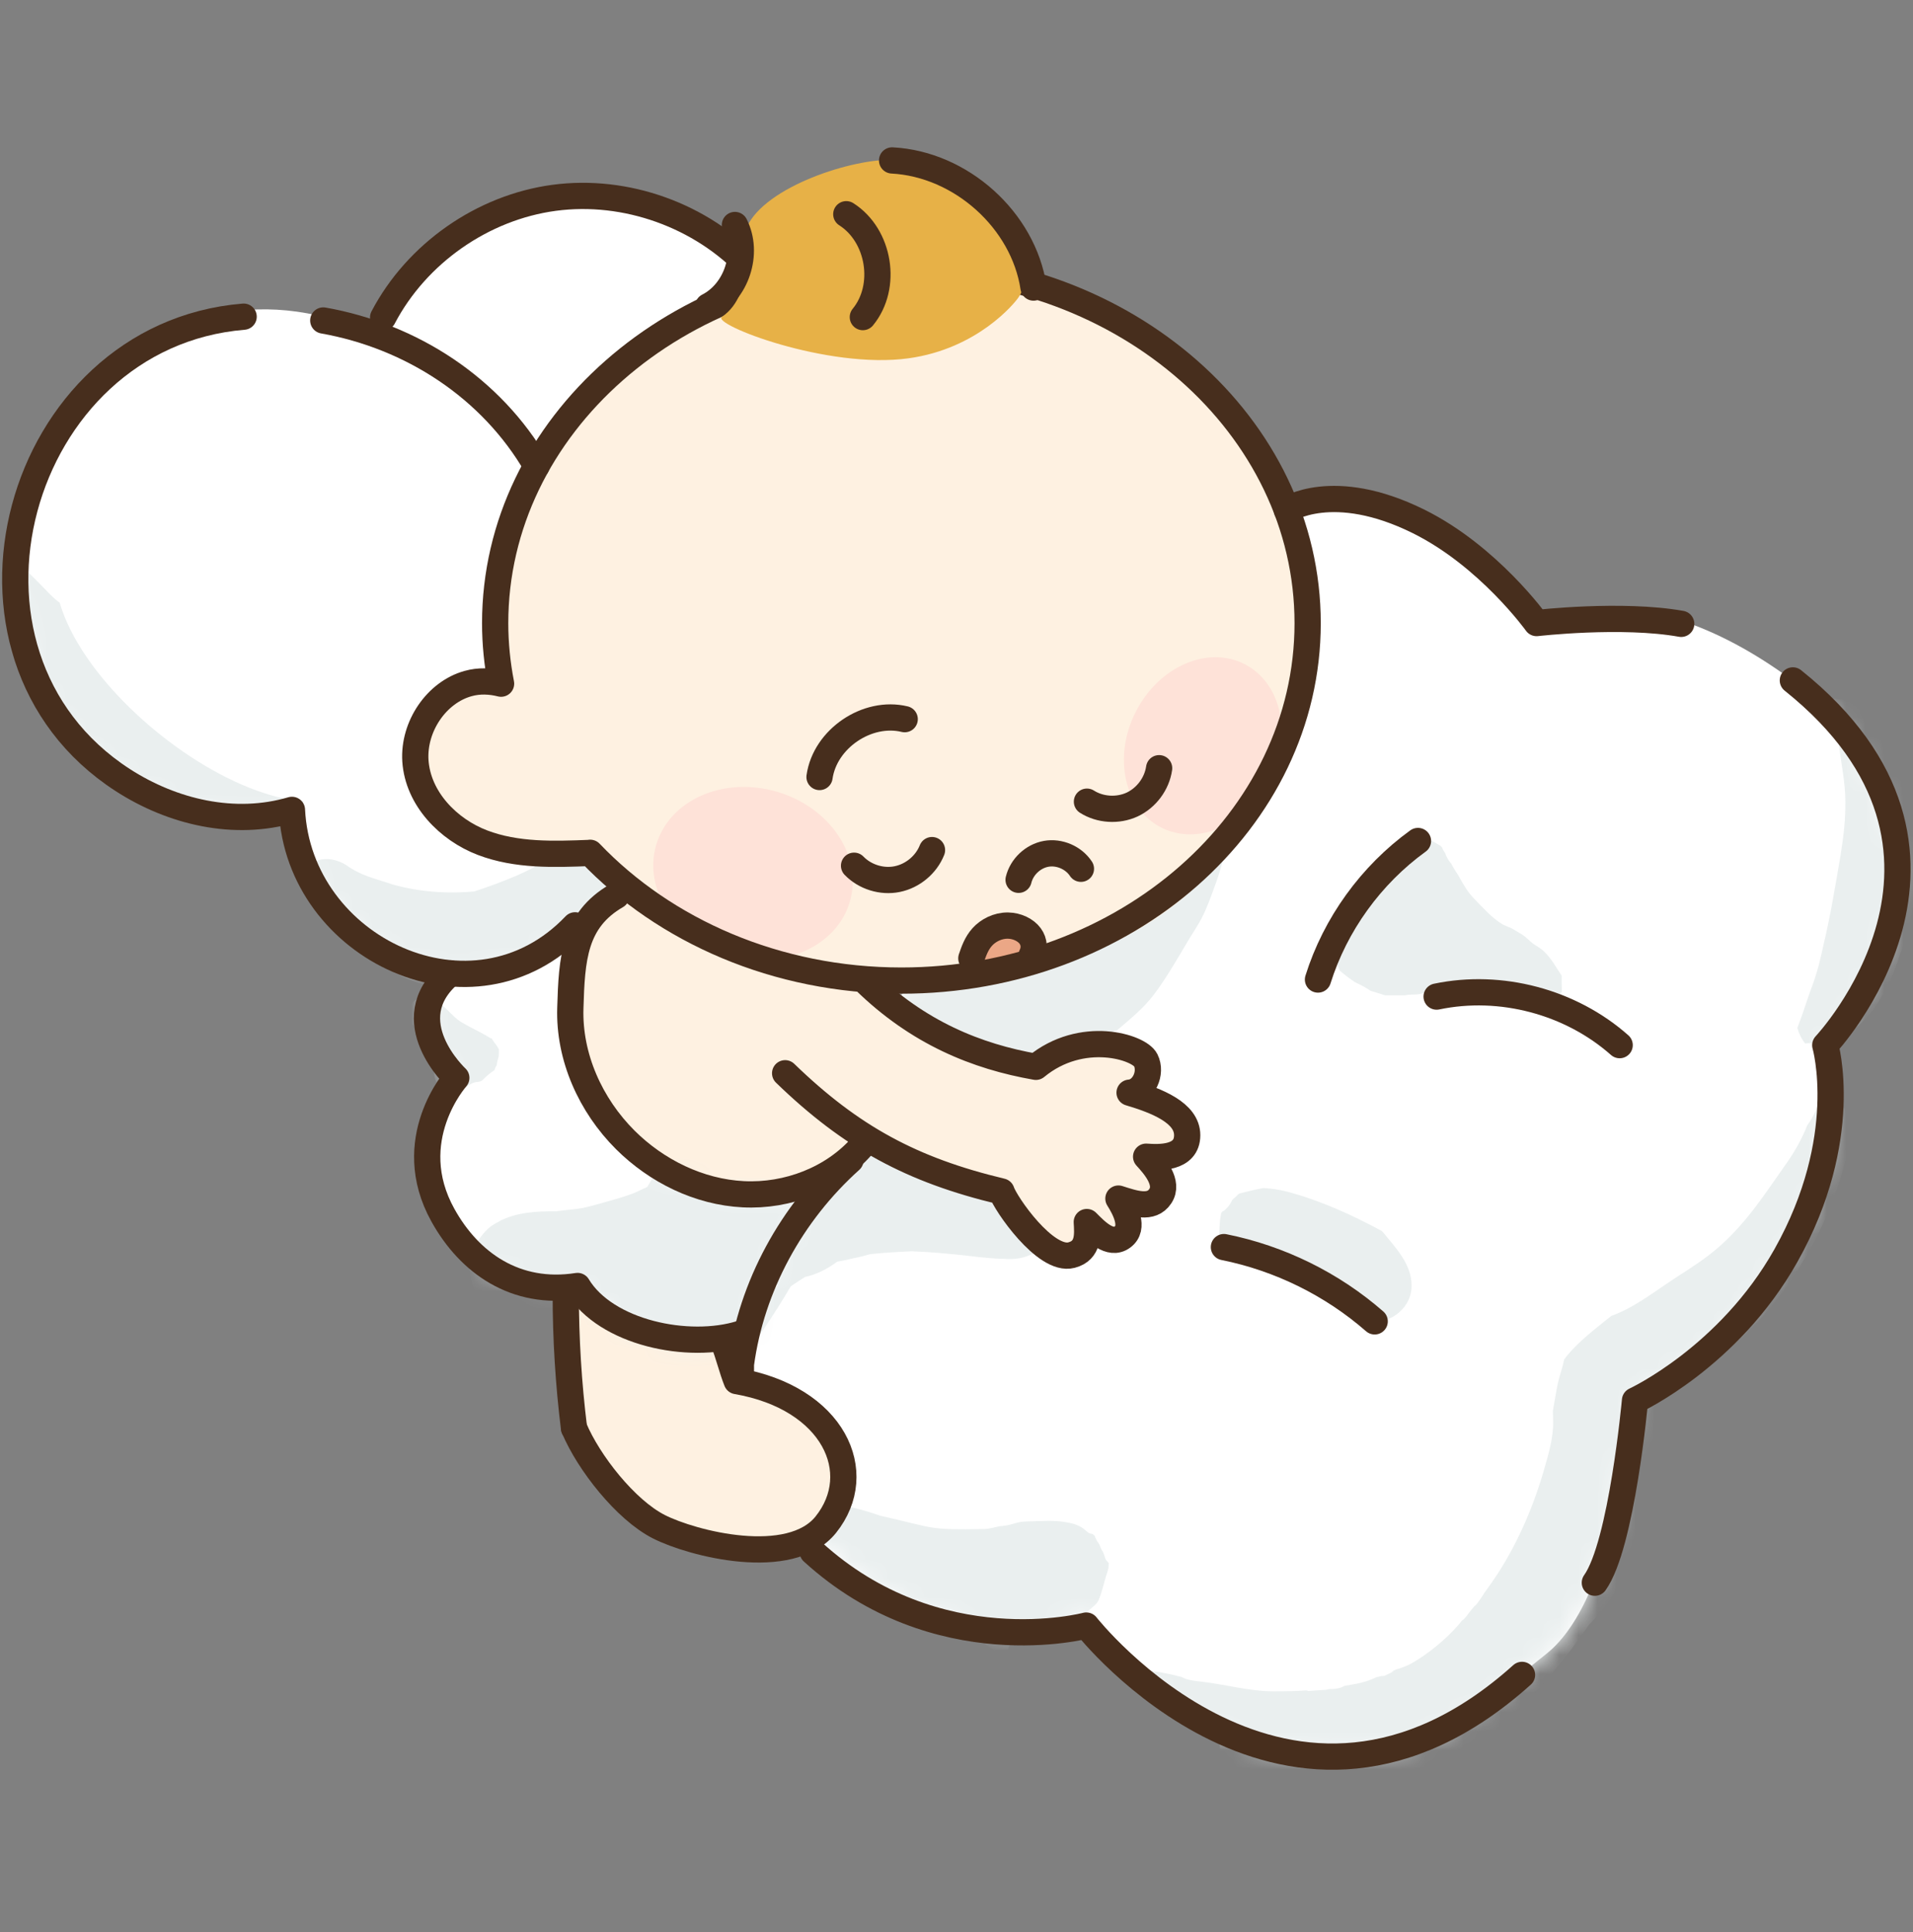
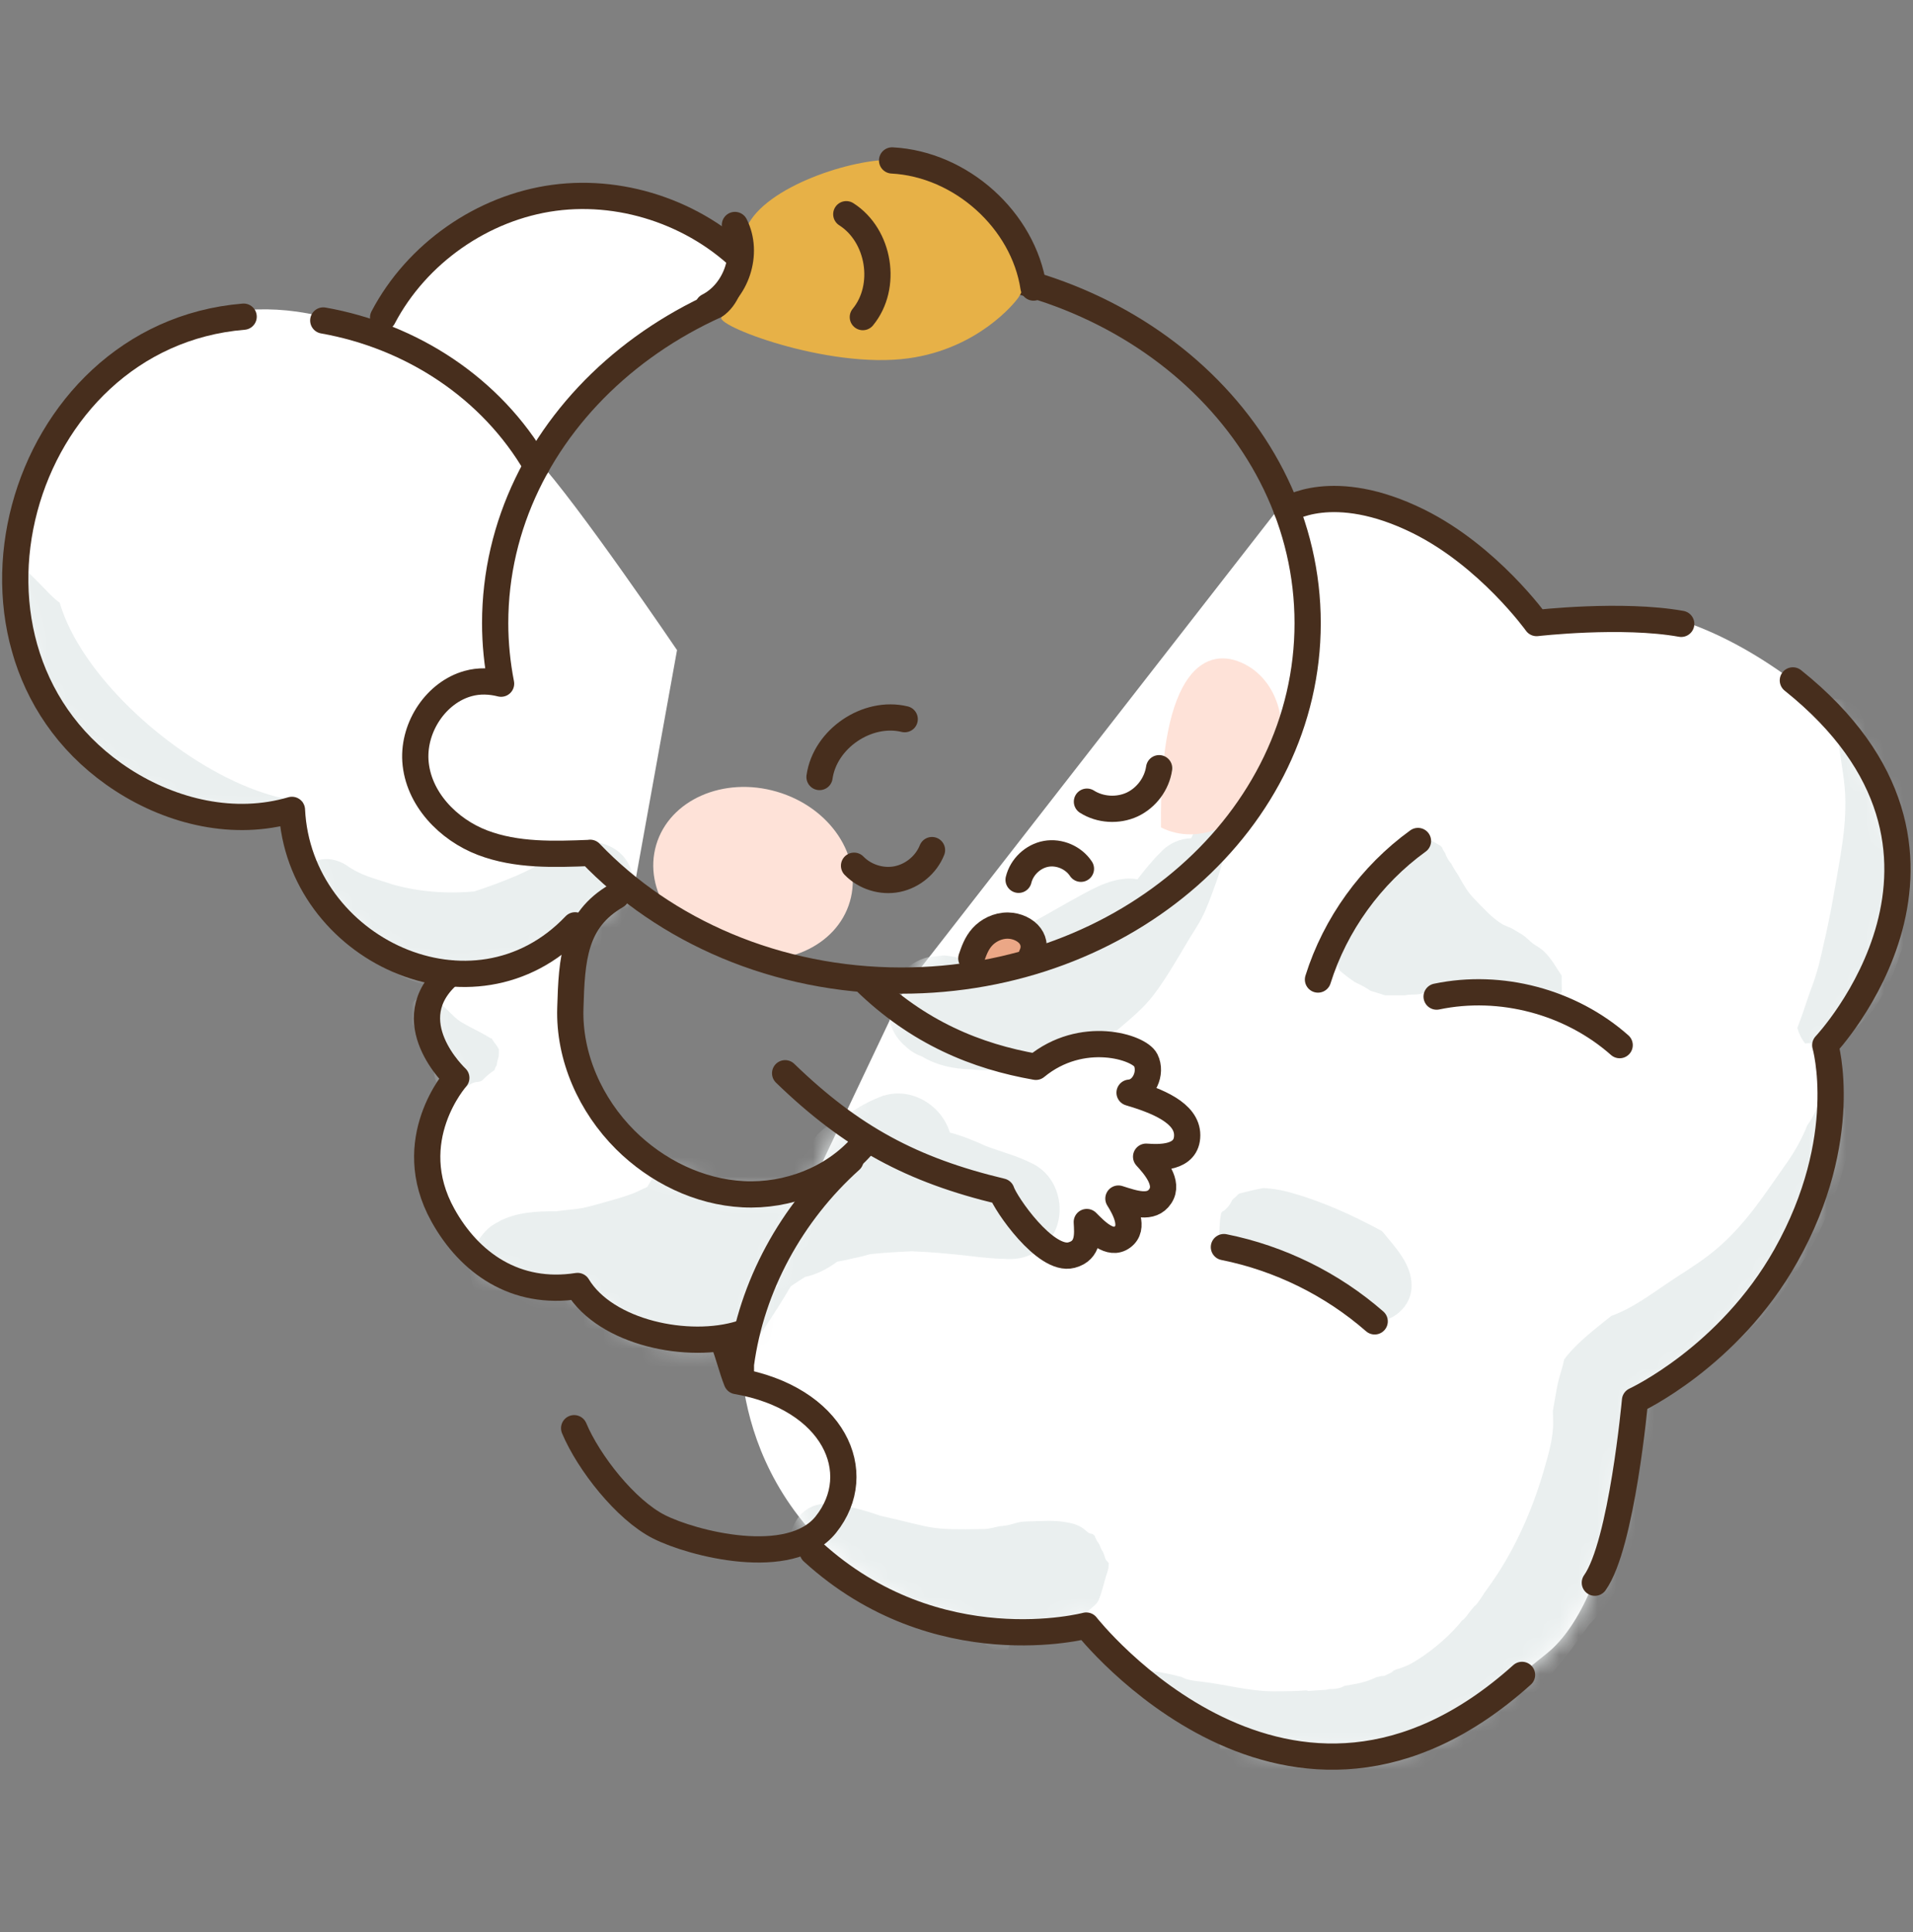
<svg xmlns="http://www.w3.org/2000/svg" width="100" height="101" viewBox="0 0 100 101" fill="none">
  <rect x="0" y="0" width="100" height="101" fill="#808080" stroke="none" />
  <g clip-path="url(#clip0_5244_26840)">
    <path d="M94.996 36.584C86.066 29.197 80.27 32.489 80.27 32.489C80.27 32.489 77.368 28.34 72.436 26.412C69.007 25.068 66.778 26.652 66.778 26.652L47.305 51.66L38.738 69.713C38.738 69.713 37.764 78.493 46.839 83.576C52.401 86.689 57.127 84.392 57.127 84.392C57.127 84.392 59.926 90.688 67.272 91.601C74.878 92.54 76.902 89.55 80.811 86.477C84.701 83.418 85.297 73.054 85.297 73.054C85.297 73.054 88.933 71.97 93.048 66.147C96.868 60.755 95.414 54.63 95.414 54.63C95.414 54.63 99.461 50.563 99.187 45.22C99.063 42.737 96.91 38.169 94.996 36.584Z" fill="white" />
    <mask id="mask0_5244_26840" style="mask-type:luminance" maskUnits="userSpaceOnUse" x="38" y="25" width="62" height="67">
      <path d="M94.996 36.584C86.066 29.197 80.27 32.489 80.27 32.489C80.27 32.489 77.368 28.34 72.436 26.412C69.007 25.068 66.778 26.652 66.778 26.652L47.305 51.66L38.738 69.713C38.738 69.713 37.764 78.493 46.839 83.576C52.401 86.689 57.127 84.392 57.127 84.392C57.127 84.392 59.926 90.688 67.272 91.601C74.878 92.54 76.902 89.55 80.811 86.477C84.701 83.418 85.297 73.054 85.297 73.054C85.297 73.054 88.933 71.97 93.048 66.147C96.868 60.755 95.414 54.63 95.414 54.63C95.414 54.63 99.461 50.563 99.187 45.22C99.063 42.737 96.91 38.169 94.996 36.584Z" fill="white" />
    </mask>
    <g mask="url(#mask0_5244_26840)">
      <path d="M94.489 54.538C94.448 54.545 94.407 54.545 94.365 54.552C94.173 54.319 94.036 54.031 93.954 53.736C94.07 53.441 94.173 53.153 94.256 52.906C94.372 52.563 94.496 52.213 94.612 51.863C94.797 51.397 94.948 50.924 95.079 50.437C95.168 50.094 95.243 49.751 95.319 49.408C95.689 47.851 95.95 46.26 96.217 44.682C96.375 43.735 96.478 42.803 96.464 41.849C96.457 40.855 96.238 39.888 96.121 38.907C96.032 38.159 95.902 37.329 95.621 36.636C95.607 36.609 95.6 36.581 95.586 36.547C95.614 36.54 95.634 36.533 95.669 36.526C96.677 36.478 97.253 36.993 97.582 37.775C98.152 37.967 98.652 38.365 98.92 38.907C99.023 39.023 99.119 39.147 99.194 39.284C100.312 41.39 100.648 43.825 100.196 46.157C100.045 47.446 99.805 48.722 99.304 49.929C98.639 52.076 97.13 54.765 94.53 54.532C94.509 54.538 94.503 54.538 94.489 54.538Z" fill="#EAEFEF" />
    </g>
    <mask id="mask1_5244_26840" style="mask-type:luminance" maskUnits="userSpaceOnUse" x="38" y="25" width="62" height="67">
      <path d="M94.996 36.584C86.066 29.197 80.27 32.489 80.27 32.489C80.27 32.489 77.368 28.34 72.436 26.412C69.007 25.068 66.778 26.652 66.778 26.652L47.305 51.66L38.738 69.713C38.738 69.713 37.764 78.493 46.839 83.576C52.401 86.689 57.127 84.392 57.127 84.392C57.127 84.392 59.926 90.688 67.272 91.601C74.878 92.54 76.902 89.55 80.811 86.477C84.701 83.418 85.297 73.054 85.297 73.054C85.297 73.054 88.933 71.97 93.048 66.147C96.868 60.755 95.414 54.63 95.414 54.63C95.414 54.63 99.461 50.563 99.187 45.22C99.063 42.737 96.91 38.169 94.996 36.584Z" fill="white" />
    </mask>
    <g mask="url(#mask1_5244_26840)">
      <path d="M58.855 87.108C59.027 87.163 59.191 87.211 59.363 87.245C59.363 87.245 60.111 87.362 59.781 87.293C60.083 87.355 60.358 87.382 60.659 87.423C60.748 87.437 61.091 87.506 61.242 87.54C61.421 87.581 61.599 87.629 61.777 87.67C61.908 87.677 61.901 87.684 61.757 87.67C61.832 87.705 61.908 87.732 61.983 87.766C62.257 87.862 62.607 87.89 62.889 87.924C64.137 88.075 65.317 88.418 66.592 88.418C67.175 88.418 67.731 88.411 68.287 88.37C68.328 88.384 68.369 88.391 68.41 88.404C68.424 88.404 68.438 88.404 68.451 88.397C68.801 88.37 69.096 88.349 69.35 88.336C69.391 88.322 69.439 88.315 69.487 88.301C69.61 88.301 69.734 88.294 69.789 88.288C69.995 88.267 70.145 88.212 70.289 88.13C70.516 88.096 70.708 88.061 70.92 88.02C71.257 87.951 71.524 87.883 72.038 87.643C72.018 87.657 72.004 87.67 71.977 87.691C72.093 87.636 72.217 87.609 72.347 87.615C72.409 87.595 73.019 87.307 72.8 87.375C72.45 87.485 73.554 87.046 73.026 87.279C73.294 87.163 73.52 87.108 73.787 86.957C74.645 86.47 75.585 85.702 76.229 84.954C76.291 84.892 76.346 84.817 76.401 84.742C76.435 84.714 76.476 84.68 76.531 84.639C76.689 84.467 76.819 84.261 76.977 84.083C77.032 84.021 77.052 83.994 77.046 83.994C77.135 83.925 77.217 83.843 77.279 83.74C77.443 83.534 77.567 83.294 77.725 83.088C79.083 81.25 80.07 79.055 80.701 76.874C80.935 76.058 81.209 75.159 81.188 74.316C81.188 74.13 81.182 73.945 81.175 73.76C81.195 73.63 81.216 73.499 81.243 73.362C81.326 72.93 81.38 72.498 81.497 72.066C81.586 71.723 81.703 71.407 81.765 71.071C81.813 71.01 81.854 70.948 81.902 70.886C82.567 70.084 83.411 69.453 84.227 68.794C84.501 68.691 84.776 68.575 85.036 68.438C85.949 67.964 86.785 67.319 87.643 66.764C88.473 66.229 89.213 65.762 89.954 65.097C91.381 63.815 92.328 62.312 93.418 60.769C93.837 60.172 94.2 59.514 94.481 58.814C94.509 58.78 94.529 58.746 94.557 58.711C94.872 58.259 95.284 57.319 95.359 56.496C95.586 56.654 95.723 56.866 95.778 57.134C96.237 57.525 96.553 58.094 96.608 58.698C96.635 58.773 96.676 58.842 96.697 58.924C96.793 59.37 96.779 59.822 96.615 60.241C96.615 60.248 96.608 60.255 96.608 60.255C96.532 60.515 96.306 61.201 96.244 61.475C95.126 65.214 92.588 69.089 89.536 71.085C89.31 71.284 89.008 71.51 88.665 71.737C88.514 71.853 88.37 71.984 88.212 72.093C87.931 72.251 87.643 72.375 87.348 72.484C87.06 72.621 86.765 72.738 86.47 72.834C86.635 74.508 86.442 76.531 86.045 78.438C86.038 78.603 86.017 78.774 85.983 78.939C85.887 79.199 85.832 79.412 85.763 79.632C85.235 81.648 84.488 83.39 83.706 84.227C83.514 84.467 83.301 84.7 83.075 84.92C82.938 85.119 82.8 85.311 82.656 85.503C82.265 86.072 81.847 86.628 81.394 87.156C79.59 89.371 77.464 91.34 74.816 92.396C73.143 93.171 71.298 93.377 69.473 93.48C69.357 93.507 69.247 93.542 69.13 93.569C67.313 93.857 67.251 93.981 66.201 93.549C66.188 93.535 66.174 93.528 66.16 93.514C65.865 93.466 65.577 93.398 65.296 93.288C63.993 92.787 63.561 91.518 63.814 90.393C63.231 90.153 62.648 89.9 62.079 89.625C61.578 89.426 61.098 89.186 60.659 88.877C59.939 88.459 59.246 87.986 58.615 87.423C58.471 87.286 58.396 87.121 58.361 86.95C58.547 87.012 58.698 87.06 58.855 87.108Z" fill="#EAEFEF" />
    </g>
    <mask id="mask2_5244_26840" style="mask-type:luminance" maskUnits="userSpaceOnUse" x="38" y="25" width="62" height="67">
      <path d="M94.996 36.584C86.066 29.197 80.27 32.489 80.27 32.489C80.27 32.489 77.368 28.34 72.436 26.412C69.007 25.068 66.778 26.652 66.778 26.652L47.305 51.66L38.738 69.713C38.738 69.713 37.764 78.493 46.839 83.576C52.401 86.689 57.127 84.392 57.127 84.392C57.127 84.392 59.926 90.688 67.272 91.601C74.878 92.54 76.902 89.55 80.811 86.477C84.701 83.418 85.297 73.054 85.297 73.054C85.297 73.054 88.933 71.97 93.048 66.147C96.868 60.755 95.414 54.63 95.414 54.63C95.414 54.63 99.461 50.563 99.187 45.22C99.063 42.737 96.91 38.169 94.996 36.584Z" fill="white" />
    </mask>
    <g mask="url(#mask2_5244_26840)">
      <path d="M43.436 78.63C44.321 78.712 45.158 78.938 45.995 79.233C48.958 79.899 48.43 79.988 51.489 79.933C51.564 79.926 51.605 79.919 51.64 79.919C51.832 79.885 52.017 79.844 52.209 79.796C52.47 79.768 52.73 79.741 52.971 79.659C53.265 79.563 53.485 79.535 53.8 79.535C54.438 79.521 55.09 79.46 55.714 79.576C55.995 79.624 56.249 79.679 56.496 79.823C56.585 79.871 56.654 79.926 56.729 79.988C56.784 80.036 56.839 80.091 56.901 80.132C56.969 80.173 57.045 80.18 57.113 80.194C57.141 80.214 57.168 80.242 57.196 80.262C57.216 80.283 57.216 80.283 57.223 80.29C57.237 80.331 57.251 80.372 57.271 80.406C57.326 80.55 57.395 80.633 57.477 80.756C57.491 80.804 57.511 80.852 57.532 80.9C57.566 80.989 57.607 81.058 57.655 81.126C57.69 81.216 57.731 81.305 57.751 81.394C57.772 81.497 57.834 81.586 57.909 81.655C57.923 81.682 57.943 81.703 57.957 81.723C57.95 81.805 57.95 81.881 57.943 81.963C57.916 82.059 57.902 82.155 57.868 82.245C57.71 82.697 57.621 83.205 57.429 83.644C57.326 83.87 57.141 83.987 56.962 84.144C56.839 84.254 56.722 84.378 56.606 84.501C56.469 84.528 56.366 84.625 56.297 84.748C56.249 84.775 56.201 84.803 56.16 84.83C56.098 84.865 56.03 84.899 55.975 84.926C55.796 85.016 55.625 85.105 55.447 85.194C55.186 85.304 54.919 85.406 54.637 85.475C54.15 85.585 53.732 85.749 53.231 85.756C52.909 85.756 52.737 85.99 52.703 86.243C52.511 86.243 52.312 86.243 52.12 86.25C52.079 86.25 52.024 86.25 51.969 86.257C51.681 86.099 51.413 85.907 51.201 85.667C51.098 85.647 50.995 85.64 50.899 85.619C48.334 85.365 45.782 84.563 43.759 82.924C43.779 82.937 43.766 82.93 43.683 82.869C43.58 82.807 43.443 82.711 43.306 82.608C43.272 82.594 43.244 82.587 43.21 82.567C42.895 82.464 42.586 82.368 42.284 82.217C42.435 82.279 42.593 82.347 42.744 82.409C40.37 81.757 41.173 78.349 43.436 78.63Z" fill="#EAEFEF" />
    </g>
    <mask id="mask3_5244_26840" style="mask-type:luminance" maskUnits="userSpaceOnUse" x="38" y="25" width="62" height="67">
      <path d="M94.996 36.584C86.066 29.197 80.27 32.489 80.27 32.489C80.27 32.489 77.368 28.34 72.436 26.412C69.007 25.068 66.778 26.652 66.778 26.652L47.305 51.66L38.738 69.713C38.738 69.713 37.764 78.493 46.839 83.576C52.401 86.689 57.127 84.392 57.127 84.392C57.127 84.392 59.926 90.688 67.272 91.601C74.878 92.54 76.902 89.55 80.811 86.477C84.701 83.418 85.297 73.054 85.297 73.054C85.297 73.054 88.933 71.97 93.048 66.147C96.868 60.755 95.414 54.63 95.414 54.63C95.414 54.63 99.461 50.563 99.187 45.22C99.063 42.737 96.91 38.169 94.996 36.584Z" fill="white" />
    </mask>
    <g mask="url(#mask3_5244_26840)">
      <path d="M63.767 63.893C63.767 63.879 63.78 63.797 63.78 63.769C63.787 63.742 63.794 63.687 63.794 63.68C63.801 63.625 63.808 63.563 63.821 63.509C63.828 63.474 63.835 63.44 63.842 63.406C63.856 63.385 63.869 63.371 63.89 63.351C63.897 63.344 63.897 63.337 63.904 63.33C63.945 63.31 63.993 63.296 64.027 63.255C64.096 63.193 64.157 63.124 64.219 63.056C64.308 62.946 64.37 62.836 64.418 62.727L64.459 62.685C64.548 62.617 64.638 62.528 64.713 62.446C64.74 62.432 64.768 62.404 64.795 62.391C65.207 62.288 65.618 62.185 66.037 62.109C66.442 62.13 66.86 62.185 67.299 62.301C69.075 62.775 70.66 63.509 72.217 64.345C72.237 64.366 72.258 64.387 72.285 64.407C72.944 65.216 73.788 66.081 73.788 67.192C73.815 68.303 72.766 69.195 71.695 69.078C71.675 69.078 71.661 69.078 71.641 69.078C71.284 68.18 70.351 67.754 69.391 67.384C68.067 66.883 66.839 66.232 65.516 65.806C65.385 65.751 65.248 65.71 65.118 65.683C64.946 65.635 64.768 65.587 64.59 65.546C64.356 65.498 64.13 65.463 63.904 65.436C63.89 65.409 63.883 65.388 63.869 65.361C63.842 65.285 63.821 65.216 63.801 65.141C63.787 65.093 63.78 65.038 63.767 64.99C63.767 64.983 63.76 64.928 63.753 64.901C63.739 64.716 63.732 64.537 63.739 64.352C63.746 64.243 63.753 64.133 63.76 64.023C63.76 63.989 63.767 63.941 63.767 63.893Z" fill="#EAEFEF" />
    </g>
    <mask id="mask4_5244_26840" style="mask-type:luminance" maskUnits="userSpaceOnUse" x="38" y="25" width="62" height="67">
      <path d="M94.996 36.584C86.066 29.197 80.27 32.489 80.27 32.489C80.27 32.489 77.368 28.34 72.436 26.412C69.007 25.068 66.778 26.652 66.778 26.652L47.305 51.66L38.738 69.713C38.738 69.713 37.764 78.493 46.839 83.576C52.401 86.689 57.127 84.392 57.127 84.392C57.127 84.392 59.926 90.688 67.272 91.601C74.878 92.54 76.902 89.55 80.811 86.477C84.701 83.418 85.297 73.054 85.297 73.054C85.297 73.054 88.933 71.97 93.048 66.147C96.868 60.755 95.414 54.63 95.414 54.63C95.414 54.63 99.461 50.563 99.187 45.22C99.063 42.737 96.91 38.169 94.996 36.584Z" fill="white" />
    </mask>
    <g mask="url(#mask4_5244_26840)">
      <path d="M75.681 51.887C75.606 51.86 75.53 51.839 75.441 51.839C75.05 51.839 74.686 51.825 74.316 51.942C74.09 52.011 73.856 51.983 73.623 52.004C73.569 52.011 73.514 52.017 73.466 52.031C73.109 52.031 72.752 52.031 72.396 52.031C72.142 51.949 71.888 51.873 71.634 51.791C71.38 51.613 71.106 51.476 70.825 51.345C70.715 51.27 70.605 51.194 70.496 51.112C70.338 50.995 70.187 50.872 70.036 50.742C69.885 50.385 69.755 50.015 69.659 49.624C69.714 49 69.865 48.416 70.016 47.765C70.091 47.655 70.173 47.539 70.235 47.436C70.496 47.031 70.797 46.661 71.092 46.29C71.511 45.975 71.936 45.68 72.299 45.282C72.828 44.699 73.322 44.198 73.884 43.78C74.055 43.773 74.22 43.78 74.378 43.807C74.762 43.876 75.002 44.041 75.29 44.212C75.317 44.239 75.345 44.267 75.372 44.287C75.414 44.397 75.468 44.493 75.537 44.582C75.612 44.802 75.715 44.987 75.859 45.145C75.928 45.275 76.024 45.447 76.045 45.474C76.141 45.625 76.237 45.762 76.319 45.92C76.545 46.318 76.744 46.667 77.067 46.99C77.547 47.477 77.986 47.991 78.562 48.334C78.61 48.362 78.877 48.471 78.966 48.506C79.131 48.581 79.303 48.705 79.46 48.794C79.68 48.91 79.824 49.054 80.009 49.226C80.174 49.377 80.352 49.459 80.53 49.589C81.024 49.953 81.292 50.509 81.635 51.002C81.635 51.277 81.635 51.544 81.642 51.819C81.642 51.825 81.648 51.832 81.648 51.846C81.484 52.045 81.278 52.217 81.024 52.326C80.722 52.456 80.4 52.532 80.078 52.58C79.598 52.367 79.097 52.203 78.576 52.072C77.725 51.853 76.826 51.867 75.942 51.873C75.853 51.867 75.763 51.88 75.681 51.887Z" fill="#EAEFEF" />
    </g>
    <mask id="mask5_5244_26840" style="mask-type:luminance" maskUnits="userSpaceOnUse" x="38" y="25" width="62" height="67">
      <path d="M94.996 36.584C86.066 29.197 80.27 32.489 80.27 32.489C80.27 32.489 77.368 28.34 72.436 26.412C69.007 25.068 66.778 26.652 66.778 26.652L47.305 51.66L38.738 69.713C38.738 69.713 37.764 78.493 46.839 83.576C52.401 86.689 57.127 84.392 57.127 84.392C57.127 84.392 59.926 90.688 67.272 91.601C74.878 92.54 76.902 89.55 80.811 86.477C84.701 83.418 85.297 73.054 85.297 73.054C85.297 73.054 88.933 71.97 93.048 66.147C96.868 60.755 95.414 54.63 95.414 54.63C95.414 54.63 99.461 50.563 99.187 45.22C99.063 42.737 96.91 38.169 94.996 36.584Z" fill="white" />
    </mask>
    <g mask="url(#mask5_5244_26840)">
      <path d="M47.49 50.536C47.566 50.474 47.648 50.419 47.737 50.364C47.744 50.364 47.744 50.358 47.751 50.358C47.751 50.358 47.758 50.358 47.765 50.351C47.867 50.289 47.984 50.227 48.094 50.179C48.101 50.172 48.108 50.172 48.121 50.166C48.368 50.063 48.643 50.001 48.931 49.994C49.068 49.974 49.198 49.96 49.335 49.946C49.713 49.98 50.083 50.042 50.426 50.179C52.244 49.164 54.082 48.176 55.886 47.141C56.867 46.613 57.868 45.954 59.014 45.927C59.164 45.927 59.315 45.94 59.459 45.968C59.843 45.474 60.234 44.98 60.673 44.555C61.112 44.075 61.688 43.842 62.272 43.821C62.381 43.553 62.512 43.3 62.738 43.094C63.362 42.435 64.357 42.326 65.145 42.675C64.919 42.662 64.693 42.751 64.583 42.998C64.151 43.972 63.959 45.021 63.609 46.023C63.417 46.558 63.225 47.1 62.999 47.621C62.759 48.17 62.416 48.67 62.107 49.178C61.538 50.131 60.989 51.105 60.317 51.997C59.754 52.738 59.075 53.273 58.389 53.863C58.053 53.904 57.827 54.219 57.8 54.542C57.8 54.555 57.8 54.569 57.8 54.583C57.758 54.603 57.717 54.617 57.669 54.631C57.649 54.638 57.628 54.645 57.607 54.658C57.312 54.789 57.024 54.933 56.736 55.077C56.592 55.145 56.455 55.221 56.311 55.296C56.284 55.31 56.27 55.324 56.249 55.337C56.098 55.214 55.961 55.077 55.845 54.926C54.212 55.625 52.395 56.099 50.721 55.9C49.822 55.879 48.944 55.687 48.19 55.228C47.833 55.104 47.531 54.898 47.278 54.645C47.257 54.624 47.23 54.61 47.209 54.59C47.182 54.562 47.154 54.528 47.127 54.501C46.612 53.972 46.407 53.3 46.448 52.628C46.441 51.846 46.77 51.071 47.49 50.536Z" fill="#EAEFEF" />
    </g>
    <mask id="mask6_5244_26840" style="mask-type:luminance" maskUnits="userSpaceOnUse" x="38" y="25" width="62" height="67">
      <path d="M94.996 36.584C86.066 29.197 80.27 32.489 80.27 32.489C80.27 32.489 77.368 28.34 72.436 26.412C69.007 25.068 66.778 26.652 66.778 26.652L47.305 51.66L38.738 69.713C38.738 69.713 37.764 78.493 46.839 83.576C52.401 86.689 57.127 84.392 57.127 84.392C57.127 84.392 59.926 90.688 67.272 91.601C74.878 92.54 76.902 89.55 80.811 86.477C84.701 83.418 85.297 73.054 85.297 73.054C85.297 73.054 88.933 71.97 93.048 66.147C96.868 60.755 95.414 54.63 95.414 54.63C95.414 54.63 99.461 50.563 99.187 45.22C99.063 42.737 96.91 38.169 94.996 36.584Z" fill="white" />
    </mask>
    <g mask="url(#mask6_5244_26840)">
      <path d="M38.286 71.793C38.711 70.613 39.287 69.502 39.973 68.459C39.966 68.473 39.953 68.48 39.939 68.494C39.774 68.672 39.603 68.837 39.418 68.987C39.651 68.699 39.836 68.37 40.021 68.048C40.2 67.719 40.433 67.437 40.68 67.17C39.946 67.218 39.157 66.703 39.191 65.846C39.205 65.736 39.226 65.633 39.253 65.524C38.773 64.687 38.711 63.61 39.226 62.766C39.932 61.689 41.043 60.935 42.154 60.318C42.168 60.304 42.182 60.29 42.196 60.276C42.257 60.091 42.333 59.913 42.436 59.741C42.765 59.124 43.348 58.767 43.952 58.472C44.246 58.294 44.541 58.102 44.843 57.924C45.035 57.8 45.234 57.691 45.44 57.594C45.611 57.505 45.79 57.43 45.968 57.361C45.982 57.355 45.995 57.348 46.016 57.341C46.023 57.341 46.03 57.334 46.037 57.334C46.092 57.313 46.146 57.286 46.201 57.265V57.279C47.662 56.819 49.233 57.794 49.651 59.206C50.303 59.378 50.927 59.632 51.538 59.913C52.34 60.215 53.177 60.427 53.945 60.818C55.77 61.689 55.914 64.488 54.11 65.469C53.595 65.784 53.012 65.86 52.429 65.805C52.436 65.832 51.208 65.736 50.639 65.654C49.651 65.544 48.657 65.448 47.662 65.414C46.86 65.448 46.112 65.496 45.481 65.565C45.221 65.64 44.953 65.716 44.679 65.764C44.679 65.764 44.679 65.764 44.672 65.764C44.37 65.839 44.068 65.908 43.766 65.956C43.259 66.333 42.683 66.628 42.079 66.758C41.825 66.916 41.578 67.081 41.331 67.252C40.419 68.823 39.363 70.318 38.286 71.793Z" fill="#EAEFEF" />
    </g>
    <path d="M2.042 23.993C2.81 21.16 13.078 7.908 28.045 23.993C30.157 26.263 35.391 33.986 35.391 33.986L33.223 46.003C33.223 46.003 26.748 53.329 20.822 50.181C14.951 47.06 15.465 42.533 15.465 42.533C15.465 42.533 9.244 44.378 3.894 38.644C2.241 36.86 -0.53 33.506 2.042 23.993ZM3.764 30.317C3.962 30.968 4.388 31.401 4.717 31.977C4.84 32.189 4.93 32.326 5.122 32.484C5.375 32.697 5.451 32.896 5.643 33.156C5.993 33.643 6.5 33.952 6.994 34.268C7.474 34.576 7.824 35.008 8.284 35.331C9.23 36.003 10.149 36.572 11.219 37.045C12.255 37.505 13.263 38.157 14.416 38.218C15.143 38.699 15.959 38.623 16.83 38.616C17.29 38.609 17.557 38.02 17.214 37.69C16.899 37.388 16.521 37.155 16.123 36.956C16.11 36.826 16.034 36.703 15.87 36.62C15.335 36.373 14.759 36.421 14.251 36.209C13.839 36.044 13.428 35.825 12.989 35.763C12.433 35.523 11.892 35.262 11.377 34.94C11.158 34.803 10.918 34.748 10.684 34.631C10.472 34.521 10.335 34.377 10.081 34.322C9.786 34.261 9.491 34.46 9.429 34.727C9.052 34.453 8.681 34.165 8.352 33.835C7.893 33.376 7.268 33.156 6.802 32.697C6.61 32.512 6.535 32.299 6.37 32.093C6.267 31.963 6.144 31.833 6.013 31.73C5.986 31.709 5.732 31.538 5.821 31.634C5.609 31.407 5.423 31.037 5.238 30.776C5.039 30.495 4.868 30.207 4.724 29.898C4.463 29.37 3.599 29.761 3.764 30.317Z" fill="white" />
    <path d="M38.532 13.224C38.532 13.224 34.32 9.781 28.97 10.343C22.53 11.022 19.806 16.798 19.806 16.798C19.806 16.798 22.276 18.588 24.519 20.241C26.762 21.887 28.044 24.37 28.044 24.37C28.044 24.37 32.777 18.128 34.663 17.449C39.725 15.625 38.532 13.224 38.532 13.224Z" fill="white" />
    <mask id="mask7_5244_26840" style="mask-type:luminance" maskUnits="userSpaceOnUse" x="0" y="16" width="36" height="35">
      <path d="M2.043 23.993C2.811 21.16 13.079 7.908 28.046 23.993C30.158 26.263 35.392 33.986 35.392 33.986L33.224 46.003C33.224 46.003 26.749 53.329 20.823 50.181C14.952 47.06 15.466 42.533 15.466 42.533C15.466 42.533 9.245 44.378 3.895 38.644C2.242 36.86 -0.529 33.506 2.043 23.993ZM3.764 30.317C3.963 30.968 4.389 31.401 4.718 31.977C4.841 32.189 4.931 32.326 5.123 32.484C5.376 32.697 5.452 32.896 5.644 33.156C5.994 33.643 6.501 33.952 6.995 34.268C7.475 34.576 7.825 35.008 8.285 35.331C9.231 36.003 10.15 36.572 11.22 37.045C12.256 37.505 13.264 38.157 14.417 38.218C15.144 38.699 15.96 38.623 16.831 38.616C17.291 38.609 17.558 38.02 17.215 37.69C16.9 37.388 16.522 37.155 16.125 36.956C16.111 36.826 16.035 36.703 15.871 36.62C15.336 36.373 14.76 36.421 14.252 36.209C13.84 36.044 13.429 35.825 12.99 35.763C12.434 35.523 11.893 35.262 11.378 34.94C11.159 34.803 10.918 34.748 10.685 34.631C10.473 34.521 10.335 34.377 10.082 34.322C9.787 34.261 9.492 34.46 9.43 34.727C9.053 34.453 8.682 34.165 8.353 33.835C7.894 33.376 7.269 33.156 6.803 32.697C6.611 32.512 6.536 32.299 6.371 32.093C6.268 31.963 6.145 31.833 6.014 31.73C5.987 31.709 5.733 31.538 5.822 31.634C5.61 31.407 5.424 31.037 5.239 30.776C5.04 30.495 4.869 30.207 4.725 29.898C4.464 29.37 3.6 29.761 3.764 30.317Z" fill="white" />
    </mask>
    <g mask="url(#mask7_5244_26840)">
      <path d="M18.093 45.222C18.896 45.792 19.513 45.895 20.521 46.237C21.852 46.615 23.334 46.738 24.795 46.601C26.249 46.135 27.95 45.414 28.066 45.202C28.135 45.126 28.142 45.126 28.128 45.167C28.327 44.968 28.608 44.77 28.951 44.708C29.02 44.653 29.081 44.605 29.157 44.55C30.659 43.37 33.149 44.159 33.101 46.237C32.998 47.781 32.031 49.139 31.098 50.319C30.371 51.059 29.39 51.45 28.402 51.704C28.293 51.725 28.162 51.745 28.046 51.766C28.053 51.766 28.059 51.766 28.066 51.766C26.852 52.047 25.618 52.17 24.383 51.944C22.648 51.752 20.96 51.203 19.527 50.195C17.812 49.317 15.967 47.513 15.837 46.08C15.912 44.825 17.181 44.646 18.093 45.222Z" fill="#EAEFEF" />
    </g>
    <mask id="mask8_5244_26840" style="mask-type:luminance" maskUnits="userSpaceOnUse" x="0" y="16" width="36" height="35">
      <path d="M2.043 23.993C2.811 21.16 13.079 7.908 28.046 23.993C30.158 26.263 35.392 33.986 35.392 33.986L33.224 46.003C33.224 46.003 26.749 53.329 20.823 50.181C14.952 47.06 15.466 42.533 15.466 42.533C15.466 42.533 9.245 44.378 3.895 38.644C2.242 36.86 -0.529 33.506 2.043 23.993ZM3.764 30.317C3.963 30.968 4.389 31.401 4.718 31.977C4.841 32.189 4.931 32.326 5.123 32.484C5.376 32.697 5.452 32.896 5.644 33.156C5.994 33.643 6.501 33.952 6.995 34.268C7.475 34.576 7.825 35.008 8.285 35.331C9.231 36.003 10.15 36.572 11.22 37.045C12.256 37.505 13.264 38.157 14.417 38.218C15.144 38.699 15.96 38.623 16.831 38.616C17.291 38.609 17.558 38.02 17.215 37.69C16.9 37.388 16.522 37.155 16.125 36.956C16.111 36.826 16.035 36.703 15.871 36.62C15.336 36.373 14.76 36.421 14.252 36.209C13.84 36.044 13.429 35.825 12.99 35.763C12.434 35.523 11.893 35.262 11.378 34.94C11.159 34.803 10.918 34.748 10.685 34.631C10.473 34.521 10.335 34.377 10.082 34.322C9.787 34.261 9.492 34.46 9.43 34.727C9.053 34.453 8.682 34.165 8.353 33.835C7.894 33.376 7.269 33.156 6.803 32.697C6.611 32.512 6.536 32.299 6.371 32.093C6.268 31.963 6.145 31.833 6.014 31.73C5.987 31.709 5.733 31.538 5.822 31.634C5.61 31.407 5.424 31.037 5.239 30.776C5.04 30.495 4.869 30.207 4.725 29.898C4.464 29.37 3.6 29.761 3.764 30.317Z" fill="white" />
    </mask>
    <g mask="url(#mask8_5244_26840)">
      <path d="M0.342 29.082C0.39 29.082 0.438 29.082 0.486 29.082C0.685 29.165 0.884 29.213 0.994 29.295C1.048 29.336 1.254 29.686 1.35 29.789C1.583 30.029 1.824 30.262 2.064 30.502C2.4 30.838 2.681 31.174 3.051 31.456C3.195 31.565 3.223 31.572 3.319 31.675C3.442 31.805 3.545 31.963 3.675 32.1C3.826 32.258 3.916 32.313 4.053 32.498C4.197 32.683 4.3 32.889 4.471 33.054C4.732 33.307 5.102 33.554 5.411 33.753C6.172 34.24 6.94 34.72 7.736 35.159C8.127 35.372 8.443 35.694 8.82 35.921C9.108 36.092 9.355 36.085 9.67 36.161C10.356 36.325 10.74 36.744 11.371 37.039C12.194 37.423 12.976 37.841 13.703 38.376C14.163 38.719 14.575 39.124 14.938 39.563C15.26 39.954 15.665 40.249 15.919 40.695C15.967 40.784 16.035 40.846 16.104 40.887C16.152 41.353 15.994 41.833 15.665 42.183C15.24 42.588 14.643 42.814 14.06 42.814C14.019 42.814 13.985 42.8 13.944 42.8C13.409 43.006 12.771 42.903 12.201 42.896C11.714 42.89 11.028 43.013 10.555 42.883C10.329 42.821 10.15 42.574 9.924 42.499C9.677 42.416 9.389 42.512 9.142 42.471C7.962 42.279 7.023 41.483 6.042 40.88C5.534 40.571 5.13 40.386 4.691 39.947C4.368 39.625 4.066 39.289 3.758 38.953C3.758 38.856 3.751 38.754 3.765 38.657C3.175 38.068 2.647 37.416 2.194 36.703C2.173 36.668 2.146 36.634 2.125 36.6C1.885 36.312 1.638 36.031 1.398 35.742C1.096 35.461 1.035 35.07 1.117 34.714C0.98 34.576 0.85 34.432 0.712 34.288C0.616 34.137 0.541 34.041 0.513 33.822C0.486 33.63 0.527 33.431 0.486 33.239C0.369 32.615 0.15 32.045 0.116 31.394C0.081 30.818 0.095 30.228 0.109 29.645C0.198 29.459 0.273 29.274 0.342 29.082Z" fill="#EAEFEF" />
    </g>
    <path d="M23.911 32.19L6.305 23.236C6.305 23.236 2.885 23.236 2.885 29.962C2.885 36.687 17.921 47.109 20.491 38.915C23.06 30.72 23.911 32.19 23.911 32.19Z" fill="white" />
-     <path d="M45.838 13.89C52.683 12.841 71.539 20.29 67.924 36.347C63.932 54.077 45.522 51.135 45.522 51.135C45.522 51.135 47.518 53.096 49.356 54.05C51.4 55.113 54.034 55.874 54.034 55.874C54.034 55.874 56.723 53.57 59.474 54.798C60.694 55.346 59.947 57.418 59.947 57.418C59.947 57.418 62.101 58.742 62.059 59.585C62.032 60.189 60.592 60.655 60.592 60.655C60.592 60.655 60.969 62.178 60.66 62.528C60.338 62.898 58.705 62.727 58.705 62.727C58.705 62.727 59.083 64.4 58.678 64.668C58.253 64.942 56.812 63.886 56.812 63.886C56.812 63.886 57.004 65.45 55.66 65.649C54.528 65.813 52.409 62.452 52.409 62.452L44.644 59.832C44.644 59.832 43.231 61.821 42.683 62.5C39.233 66.739 38.306 72.082 38.306 72.082C38.306 72.082 44.082 73.482 44.336 77.165C44.459 78.955 43.039 82.563 35.11 80.361C32.703 79.689 30.062 75.196 30.062 75.196L29.63 67.7C29.63 67.7 25.651 60.491 25.651 58.014C25.651 53.961 29.801 49.269 29.801 49.269L32.627 46.546L30.851 44.612C30.851 44.612 24.581 45.456 22.105 41.347C21.44 40.249 21.941 37.54 22.908 36.703C24.163 35.62 26.152 35.599 26.152 35.599C26.152 35.599 24.897 30.29 27.195 26.12C33.032 15.502 40.33 14.741 45.838 13.89Z" fill="#FEF1E1" />
    <path d="M38.115 49.92C35.319 49.102 33.612 46.529 34.301 44.173C34.991 41.818 37.816 40.571 40.612 41.389C43.407 42.208 45.115 44.781 44.425 47.137C43.736 49.492 40.91 50.739 38.115 49.92Z" fill="#FEE2D8" />
-     <path d="M60.69 43.255C58.758 42.266 58.17 39.553 59.377 37.196C60.584 34.839 63.129 33.73 65.061 34.72C66.993 35.709 67.581 38.422 66.374 40.779C65.167 43.136 62.622 44.245 60.69 43.255Z" fill="#FEE2D8" />
+     <path d="M60.69 43.255C60.584 34.839 63.129 33.73 65.061 34.72C66.993 35.709 67.581 38.422 66.374 40.779C65.167 43.136 62.622 44.245 60.69 43.255Z" fill="#FEE2D8" />
    <path d="M54.486 50.099C54.486 50.099 53.78 48.193 52.401 48.385C50.302 48.68 50.769 51.211 50.769 51.211L54.486 50.099Z" fill="#EBA786" />
    <path d="M43.004 61.952C43.004 61.952 35.898 63.92 31.68 58.941C28.209 54.846 30.095 48.961 30.095 48.961C30.095 48.961 27.31 50.346 26.323 50.648C25.548 50.882 23.126 51.183 23.126 51.183C23.126 51.183 21.926 51.842 22.173 53.481C22.482 55.498 23.853 56.355 23.853 56.355C23.853 56.355 20.547 58.495 23.449 64.03C25.534 68.002 29.78 67.028 29.78 67.028C29.78 67.028 32.743 69.929 34.691 70.197C36.453 70.437 39.046 70.039 39.046 70.039C39.046 70.039 39.917 67.089 40.356 66.163C40.885 65.032 43.004 61.952 43.004 61.952Z" fill="white" />
    <mask id="mask9_5244_26840" style="mask-type:luminance" maskUnits="userSpaceOnUse" x="22" y="48" width="22" height="23">
      <path d="M43.004 61.952C43.004 61.952 35.898 63.92 31.68 58.941C28.209 54.846 30.095 48.961 30.095 48.961C30.095 48.961 27.31 50.346 26.323 50.648C25.548 50.882 23.126 51.183 23.126 51.183C23.126 51.183 21.926 51.842 22.173 53.481C22.482 55.498 23.853 56.355 23.853 56.355C23.853 56.355 20.547 58.495 23.449 64.03C25.534 68.002 29.78 67.028 29.78 67.028C29.78 67.028 32.743 69.929 34.691 70.197C36.453 70.437 39.046 70.039 39.046 70.039C39.046 70.039 39.917 67.089 40.356 66.163C40.885 65.032 43.004 61.952 43.004 61.952Z" fill="white" />
    </mask>
    <g mask="url(#mask9_5244_26840)">
      <path d="M25.383 64.36C25.602 64.127 25.849 63.969 26.116 63.846C26.103 63.853 26.082 63.853 26.075 63.853C27.015 63.366 28.044 63.318 29.079 63.324C30.376 63.146 30.081 63.29 31.604 62.851C33.339 62.378 33.298 62.275 33.84 62.049C33.915 61.918 33.984 61.795 34.073 61.644C34.786 60.547 35.616 59.113 37.07 59.031C37.647 58.914 38.243 59.024 38.771 59.291C39.944 59.312 40.98 60.005 41.392 61.13C41.419 61.136 41.446 61.136 41.474 61.136C43.264 61.274 44.252 63.475 43.319 64.971C43.291 65.032 43.278 65.067 43.257 65.087C43.23 65.149 43.202 65.211 43.175 65.272C42.098 66.809 41.206 68.476 40.287 70.115C40.095 70.602 39.841 71.075 39.375 71.35C38.792 71.857 38.044 72.008 37.331 71.885C36.727 72.173 35.966 72.118 35.424 71.727C34.416 72.378 33.065 72.282 32.097 71.617C31.7 71.439 31.343 71.178 31.055 70.842C30.149 70.588 29.375 69.923 29.066 69.017C28.586 69.072 28.105 69.12 27.625 69.127C27.228 69.162 26.837 69.1 26.48 68.969C26.199 68.935 25.918 68.867 25.657 68.722C25.101 68.421 24.786 67.845 24.724 67.248C24.395 66.39 24.498 65.32 25.383 64.36Z" fill="#EAEFEF" />
    </g>
    <mask id="mask10_5244_26840" style="mask-type:luminance" maskUnits="userSpaceOnUse" x="22" y="48" width="22" height="23">
      <path d="M43.004 61.952C43.004 61.952 35.898 63.92 31.68 58.941C28.209 54.846 30.095 48.961 30.095 48.961C30.095 48.961 27.31 50.346 26.323 50.648C25.548 50.882 23.126 51.183 23.126 51.183C23.126 51.183 21.926 51.842 22.173 53.481C22.482 55.498 23.853 56.355 23.853 56.355C23.853 56.355 20.547 58.495 23.449 64.03C25.534 68.002 29.78 67.028 29.78 67.028C29.78 67.028 32.743 69.929 34.691 70.197C36.453 70.437 39.046 70.039 39.046 70.039C39.046 70.039 39.917 67.089 40.356 66.163C40.885 65.032 43.004 61.952 43.004 61.952Z" fill="white" />
    </mask>
    <g mask="url(#mask10_5244_26840)">
      <path d="M22.242 52.109C22.846 52.096 23.641 53.104 23.861 53.248C24.169 53.536 24.979 53.859 25.644 54.277C25.658 54.277 25.672 54.277 25.692 54.277C25.761 54.394 25.85 54.51 25.932 54.62C25.994 54.695 26.035 54.785 26.083 54.867C26.083 54.887 26.076 54.901 26.076 54.922C26.076 55.025 26.076 55.121 26.069 55.224C26.062 55.258 26.049 55.292 26.042 55.326C26.001 55.443 25.98 55.566 25.966 55.69C25.959 55.704 25.953 55.711 25.946 55.724C25.946 55.717 25.953 55.711 25.959 55.704C25.898 55.779 25.87 55.861 25.85 55.944C25.685 56.053 25.527 56.17 25.377 56.314C25.28 56.403 25.219 56.486 25.143 56.52C25.04 56.568 24.931 56.554 24.821 56.582C24.595 56.643 24.389 56.808 24.19 56.938C23.943 56.938 23.696 56.938 23.442 56.938C23.298 56.938 23.175 56.904 23.051 56.877C23.017 56.842 22.969 56.815 22.942 56.767C22.558 56.328 22.626 55.566 23.051 55.175C23.044 55.162 23.038 55.148 23.031 55.134C22.942 55.059 22.859 54.977 22.777 54.901C22.674 54.853 22.564 54.812 22.461 54.757C22.53 54.771 22.592 54.771 22.66 54.785C22.297 54.442 21.961 54.064 21.659 53.653C21.604 53.605 21.549 53.543 21.508 53.454C21.508 53.447 21.501 53.447 21.494 53.44C21.467 53.406 21.474 53.413 21.501 53.454C21.282 53.015 21.295 52.199 22.242 52.109Z" fill="#EAEFEF" />
    </g>
    <path d="M24.471 35.734C25.034 35.576 25.63 35.597 26.193 35.741C25.994 34.712 25.884 33.656 25.884 32.579C25.884 22.263 35.391 13.895 47.12 13.895C58.849 13.895 68.356 22.263 68.356 32.579C68.356 42.895 58.849 51.263 47.12 51.263C40.59 51.263 34.746 48.663 30.85 44.582V44.589C28.957 44.664 27.009 44.733 25.226 44.054C23.442 43.375 21.844 41.756 21.714 39.767C21.604 37.97 22.825 36.187 24.471 35.734Z" stroke="#472E1D" stroke-width="1.372" stroke-miterlimit="10" stroke-linecap="round" stroke-linejoin="round" />
    <path d="M60.592 40.16C60.475 40.976 59.926 41.71 59.179 42.06C58.431 42.403 57.512 42.348 56.819 41.909" stroke="#472E1D" stroke-width="1.372" stroke-miterlimit="10" stroke-linecap="round" stroke-linejoin="round" />
    <path d="M48.719 44.441C48.417 45.203 47.711 45.793 46.901 45.957C46.099 46.122 45.214 45.847 44.645 45.258" stroke="#472E1D" stroke-width="1.372" stroke-miterlimit="10" stroke-linecap="round" stroke-linejoin="round" />
    <path d="M56.504 45.417C56.12 44.834 55.372 44.512 54.686 44.636C54 44.759 53.41 45.315 53.246 45.994" stroke="#472E1D" stroke-width="1.372" stroke-miterlimit="10" stroke-linecap="round" stroke-linejoin="round" />
    <path d="M53.924 49.951C54.089 49.621 54.075 49.237 53.849 48.929C53.623 48.62 53.17 48.394 52.69 48.387C52.141 48.38 51.647 48.648 51.345 48.984C51.044 49.32 50.906 49.718 50.776 50.102" stroke="#472E1D" stroke-width="1.372" stroke-miterlimit="10" stroke-linecap="round" stroke-linejoin="round" />
    <path d="M47.292 37.596C45.33 37.122 43.122 38.624 42.84 40.62" stroke="#472E1D" stroke-width="1.372" stroke-miterlimit="10" stroke-linecap="round" stroke-linejoin="round" />
    <path d="M12.736 16.555C0.836 17.535 -3.78 34.182 6.419 40.781C9.012 42.455 12.256 43.223 15.261 42.338C15.611 49.622 24.76 53.95 30.062 48.374" stroke="#472E1D" stroke-width="1.372" stroke-miterlimit="10" stroke-linecap="round" stroke-linejoin="round" />
    <path d="M28.045 24.361C25.685 20.279 21.508 17.57 16.899 16.754" stroke="#472E1D" stroke-width="1.372" stroke-miterlimit="10" stroke-linecap="round" stroke-linejoin="round" />
    <path d="M39.246 14.025C36.667 11.261 32.716 9.841 28.971 10.341C25.226 10.842 21.783 13.25 20.027 16.597" stroke="#472E1D" stroke-width="1.372" stroke-miterlimit="10" stroke-linecap="round" stroke-linejoin="round" />
    <path d="M46.729 8.36C47.95 8.415 50.337 9.45 51.236 10.246C52.676 11.529 54.418 13.737 53.245 15.541C53.046 15.843 51.112 18.23 47.497 18.731C43.252 19.321 37.167 16.947 37.737 16.563C39.541 15.349 38.944 12.084 39.04 11.872C39.993 9.745 44.617 8.264 46.729 8.36Z" fill="#E7B147" />
    <path d="M38.417 11.762C39.164 13.236 38.506 15.253 37.017 16.014" stroke="#472E1D" stroke-width="1.372" stroke-miterlimit="10" stroke-linecap="round" stroke-linejoin="round" />
    <path d="M44.239 11.199C45.981 12.31 46.414 14.985 45.104 16.577" stroke="#472E1D" stroke-width="1.372" stroke-miterlimit="10" stroke-linecap="round" stroke-linejoin="round" />
    <path d="M46.633 8.387C50.241 8.579 53.499 11.514 54.027 15.033" stroke="#472E1D" stroke-width="1.372" stroke-miterlimit="10" stroke-linecap="round" stroke-linejoin="round" />
    <path d="M44.458 60.648C41.385 63.406 39.279 67.226 38.731 71.321C38.731 71.431 38.731 71.547 38.731 71.657" stroke="#472E1D" stroke-width="1.372" stroke-miterlimit="10" stroke-linecap="round" stroke-linejoin="round" />
    <path d="M87.883 32.613C84.783 32.058 80.324 32.572 80.324 32.572C80.324 32.572 77.821 29.074 74.151 27.256C69.665 25.034 67.265 26.66 67.265 26.66" stroke="#472E1D" stroke-width="1.372" stroke-miterlimit="10" stroke-linecap="round" stroke-linejoin="round" />
    <path d="M83.369 82.74C84.782 80.758 85.468 73.213 85.468 73.213C85.468 73.213 90.372 70.949 93.356 65.64C96.813 59.488 95.414 54.639 95.414 54.639C95.414 54.639 104.941 44.549 93.72 35.57" stroke="#472E1D" stroke-width="1.372" stroke-miterlimit="10" stroke-linecap="round" stroke-linejoin="round" />
    <path d="M42.482 81.125C48.985 87.058 56.784 84.98 56.784 84.98C56.784 84.98 67.388 98.499 79.562 87.559" stroke="#472E1D" stroke-width="1.372" stroke-miterlimit="10" stroke-linecap="round" stroke-linejoin="round" />
    <path d="M74.123 43.965C71.668 45.741 69.802 48.32 68.896 51.208" stroke="#472E1D" stroke-width="1.372" stroke-miterlimit="10" stroke-linecap="round" stroke-linejoin="round" />
    <path d="M84.666 54.637C82.101 52.366 78.445 51.399 75.098 52.099" stroke="#472E1D" stroke-width="1.372" stroke-miterlimit="10" stroke-linecap="round" stroke-linejoin="round" />
    <path d="M71.86 69.078C69.631 67.13 66.888 65.778 63.979 65.195" stroke="#472E1D" stroke-width="1.372" stroke-miterlimit="10" stroke-linecap="round" stroke-linejoin="round" />
    <path d="M45.192 51.258C47.991 53.995 51.057 55.229 54.15 55.771C56.551 53.789 59.555 54.735 59.891 55.421C60.227 56.087 59.788 57.067 59.047 57.122C60.481 57.548 62.059 58.172 62.059 59.345C62.059 60.586 60.577 60.517 59.912 60.469C60.351 60.95 61.126 61.828 60.653 62.534C60.186 63.241 59.281 62.918 58.464 62.658C58.814 63.213 59.329 64.187 58.677 64.667C58.026 65.154 57.264 64.338 56.811 63.885C56.846 64.51 56.935 65.374 56.009 65.614C54.651 65.971 52.552 62.911 52.353 62.287C47.668 61.169 44.499 59.454 41.042 56.107" stroke="#472E1D" stroke-width="1.372" stroke-miterlimit="10" stroke-linecap="round" stroke-linejoin="round" />
    <path d="M32.222 46.828C30.007 48.111 29.89 50.127 29.814 52.693C29.732 55.258 30.871 57.782 32.688 59.593C34.328 61.225 36.543 62.316 38.855 62.432C41.166 62.549 43.546 61.644 45.069 59.901" stroke="#472E1D" stroke-width="1.372" stroke-miterlimit="10" stroke-linecap="round" stroke-linejoin="round" />
    <path d="M23.531 50.883C20.629 53.352 23.853 56.349 23.853 56.349C23.853 56.349 20.959 59.587 23.154 63.531C24.532 66.014 26.94 67.736 30.191 67.228C31.672 69.683 35.994 70.575 38.73 69.718" stroke="#472E1D" stroke-width="1.372" stroke-miterlimit="10" stroke-linecap="round" stroke-linejoin="round" />
    <path d="M37.832 70.184C38.072 70.78 38.271 71.603 38.511 72.2C43.58 73.078 45.35 76.981 43.169 79.704C41.31 82.022 36.186 80.698 34.444 79.814C32.702 78.929 30.767 76.46 30.013 74.663" stroke="#472E1D" stroke-width="1.372" stroke-miterlimit="10" stroke-linecap="round" stroke-linejoin="round" />
-     <path d="M29.574 67.633C29.574 69.986 29.718 72.331 30.006 74.663" stroke="#472E1D" stroke-width="1.372" stroke-miterlimit="10" stroke-linecap="round" stroke-linejoin="round" />
  </g>
  <defs>
    <clipPath id="clip0_5244_26840">
      <rect width="100" height="100" fill="white" transform="matrix(-1 0 0 1 100 0.156)" />
    </clipPath>
  </defs>
</svg>